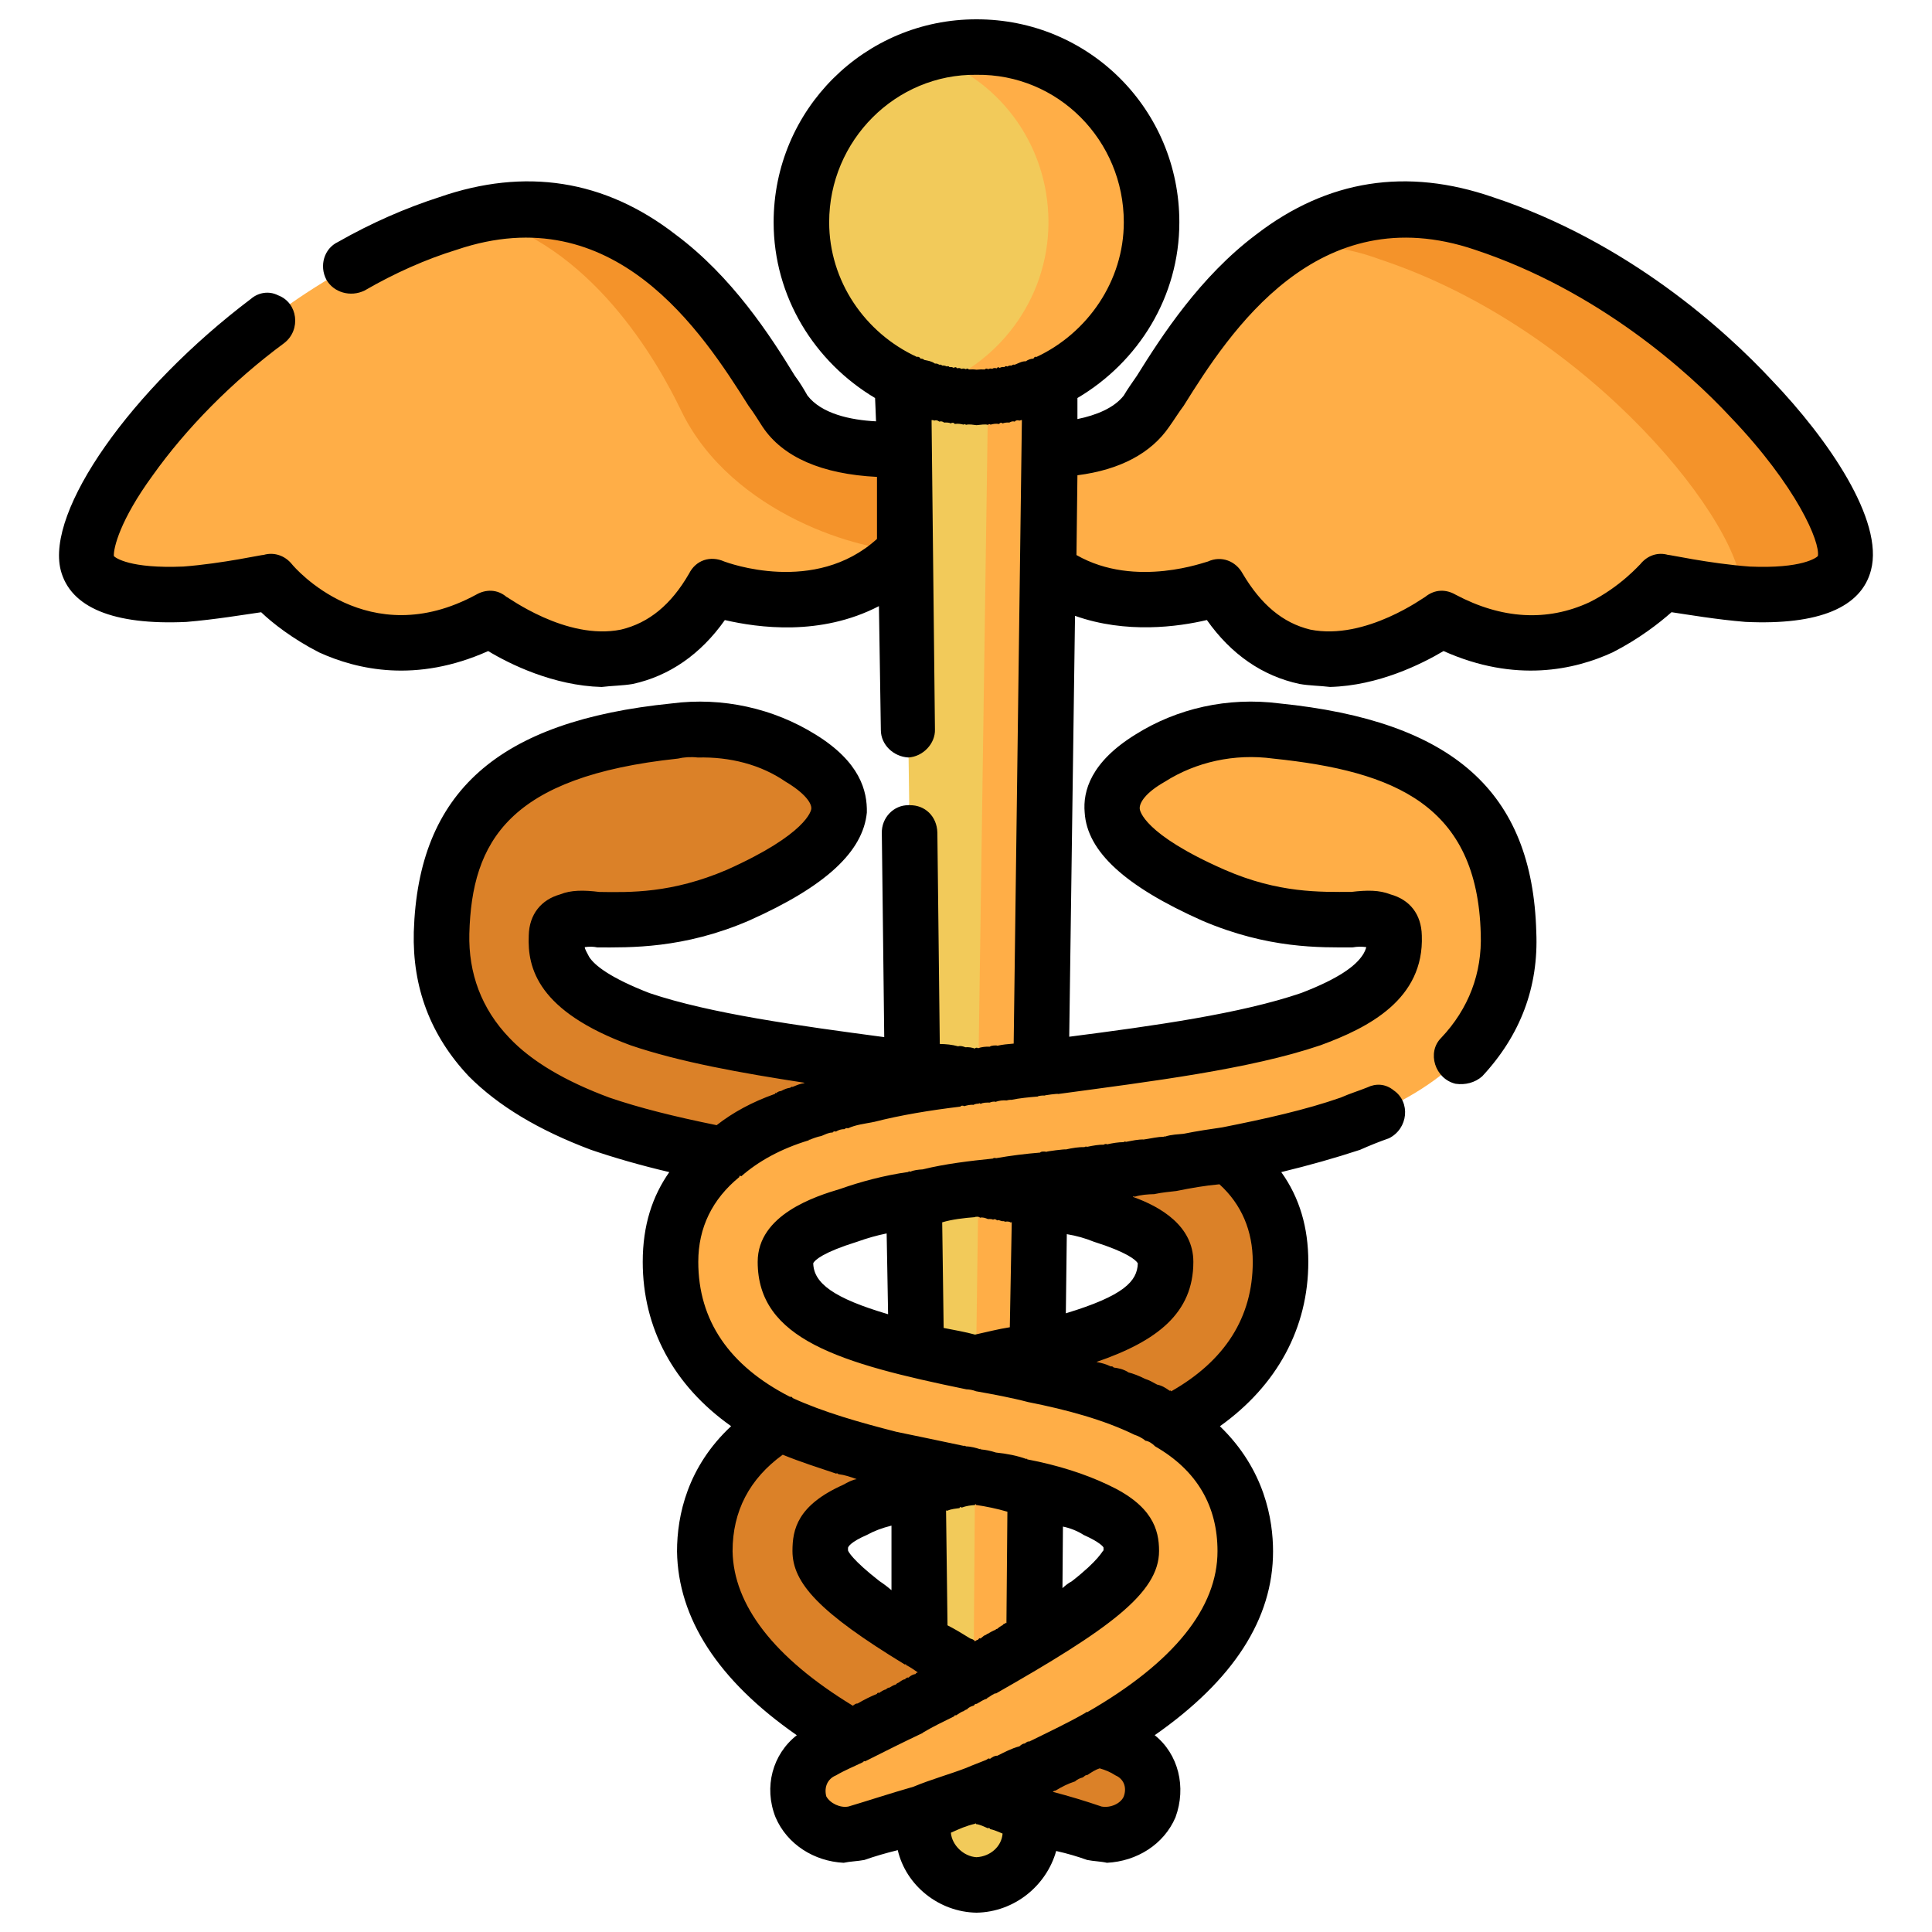
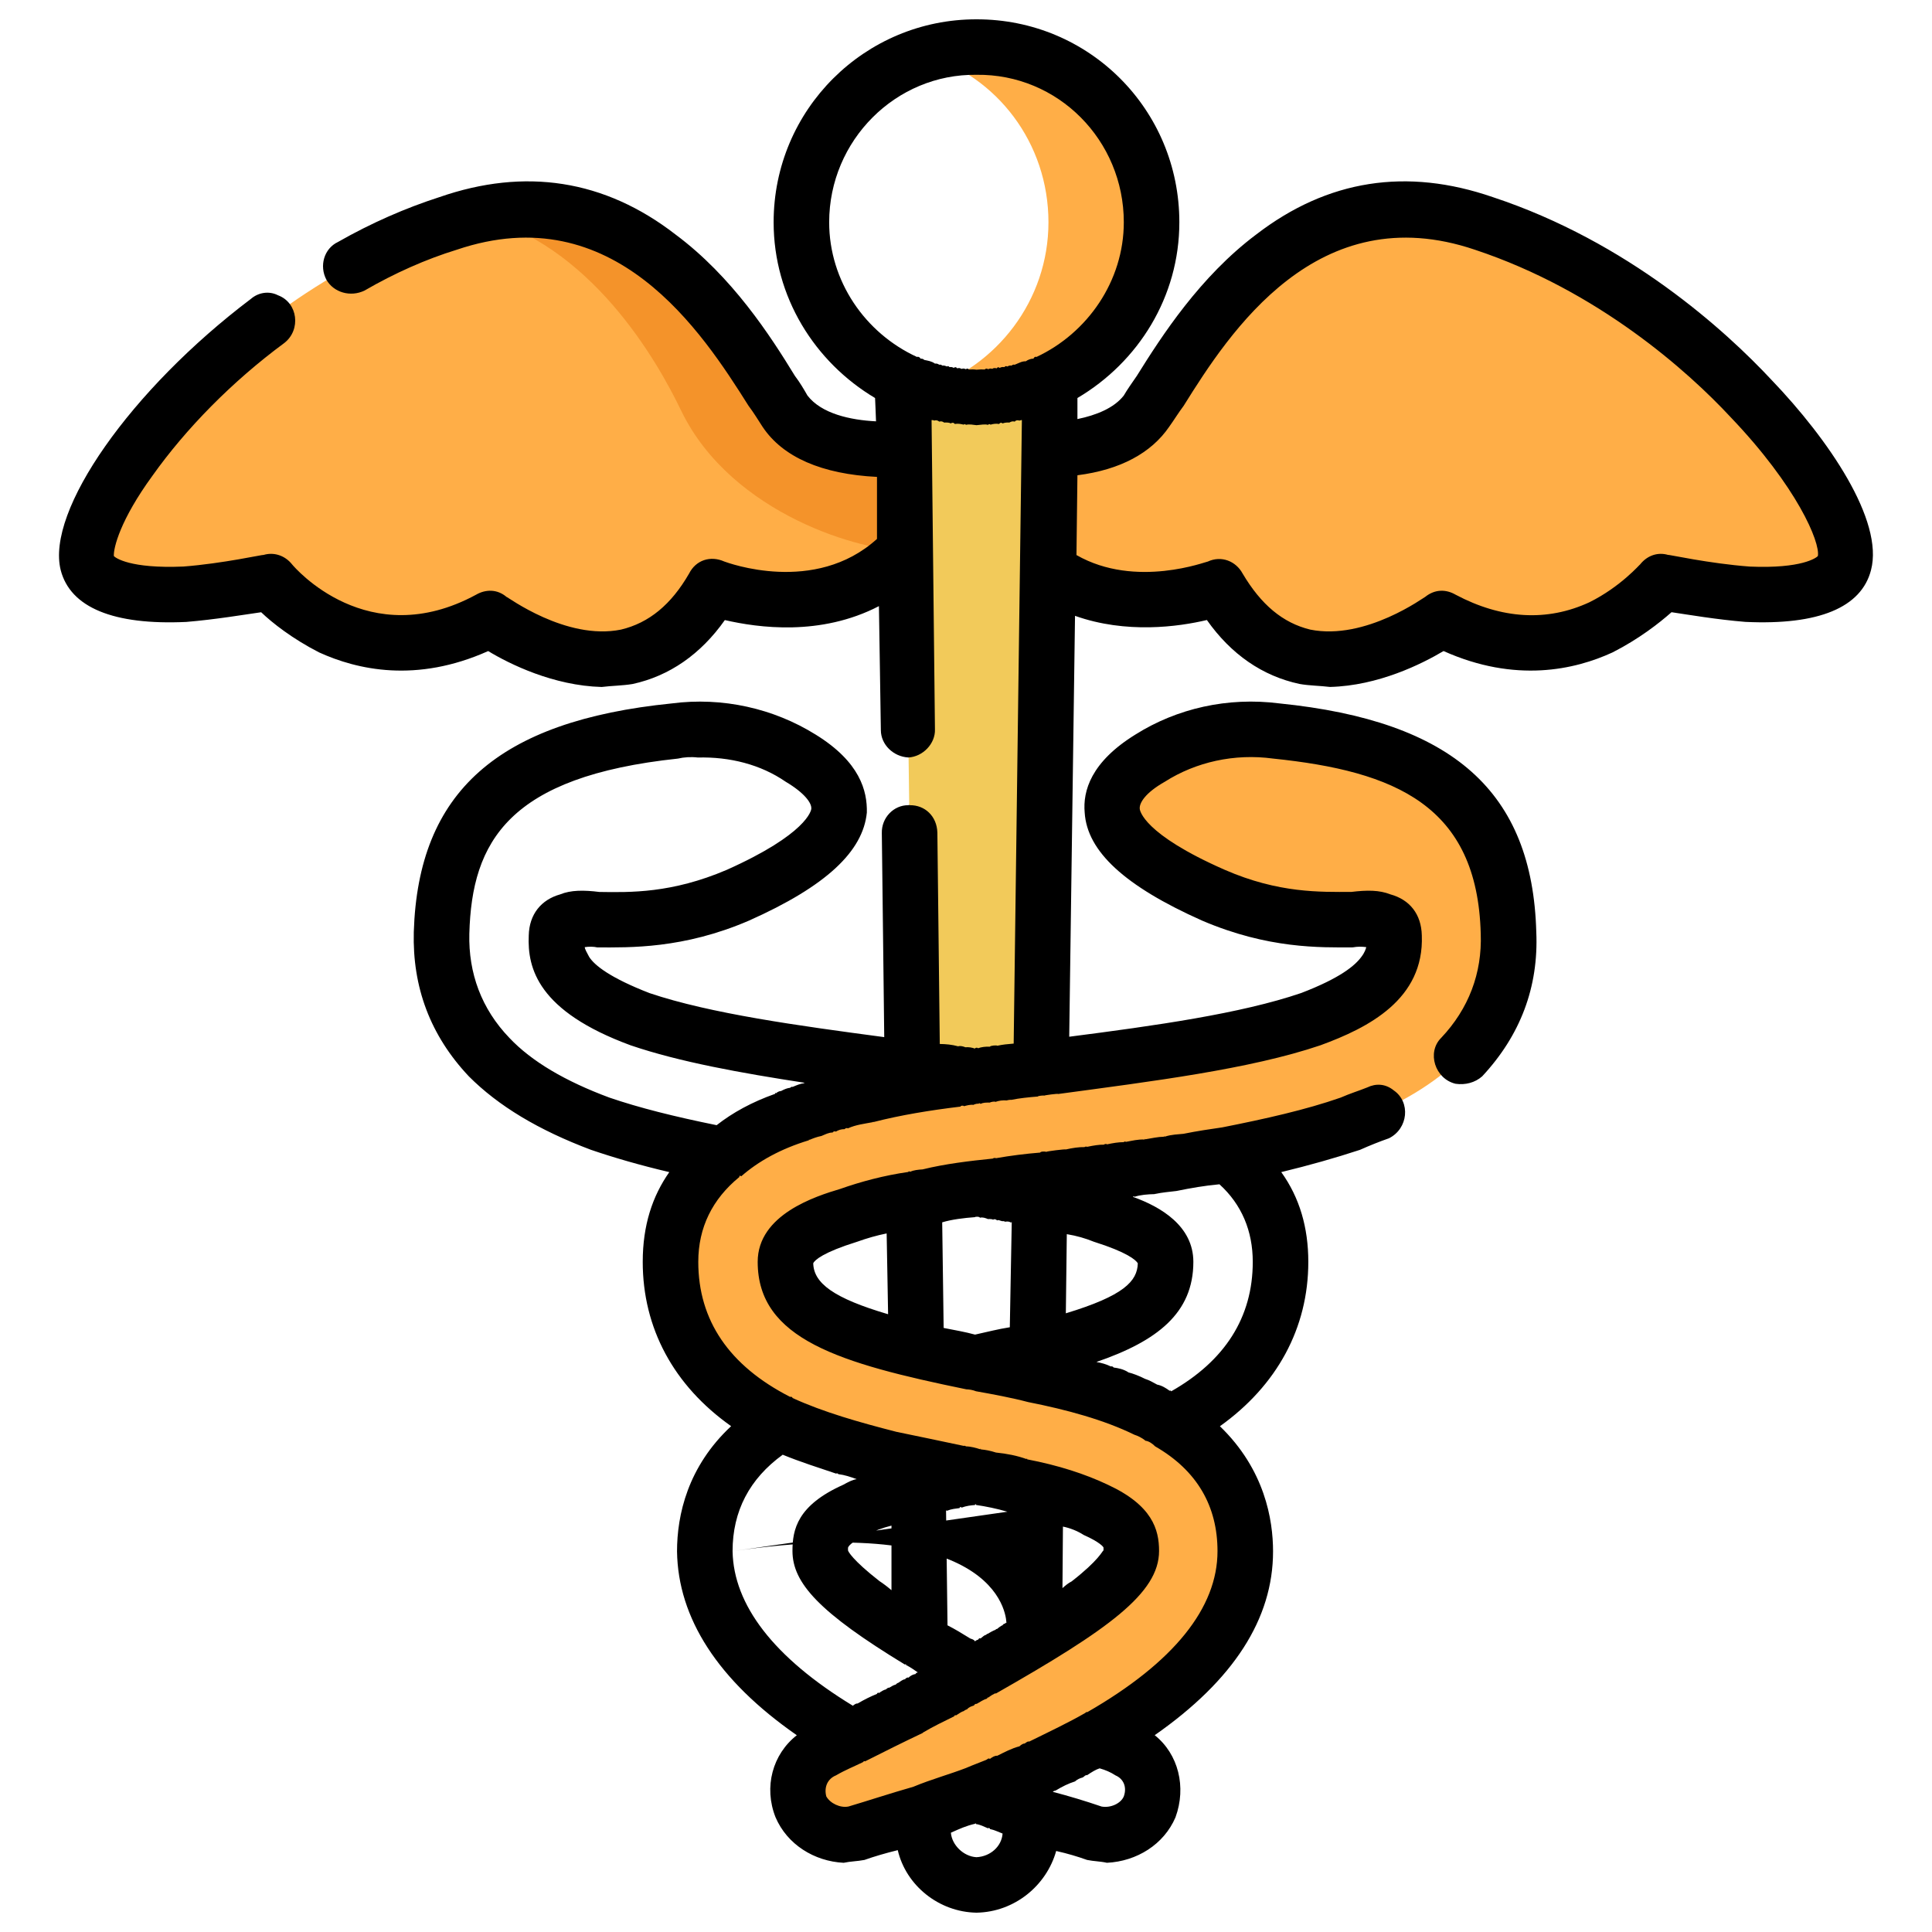
<svg xmlns="http://www.w3.org/2000/svg" version="1.1" width="100%" height="100%" id="svgWorkerArea" viewBox="0 0 400 400" style="background: white;">
  <defs id="defsdoc">
    <pattern id="patternBool" x="0" y="0" width="10" height="10" patternUnits="userSpaceOnUse" patternTransform="rotate(35)">
      <circle cx="5" cy="5" r="4" style="stroke: none;fill: #ff000070;" />
    </pattern>
  </defs>
  <g id="fileImp-947159283" class="cosito">
-     <path id="pathImp-756123057" class="grouped" style="fill:#f2ca5a" d="M201.871 305.719C197.871 306.367 193.671 307.267 190.071 308.302 190.071 308.167 190.571 339.667 190.571 339.799 193.971 341.767 197.671 343.867 201.871 346.43 201.871 346.267 201.571 346.467 201.571 346.668 206.171 343.867 210.371 341.367 214.071 339.424 214.071 339.367 214.471 308.267 214.471 308.453 210.571 307.367 206.371 306.367 201.871 305.719 201.871 305.667 201.871 305.667 201.871 305.719M214.871 279.392C214.871 279.267 215.171 248.267 215.171 248.402 211.071 247.367 206.571 246.767 201.871 246.194 197.571 246.767 193.171 247.367 189.371 248.281 189.371 248.167 189.671 279.367 189.671 279.54 193.571 280.267 198.071 281.367 203.071 282.415 202.571 282.267 202.171 282.167 201.871 282.177 206.671 280.967 211.071 280.167 214.871 279.392 214.871 279.267 214.871 279.267 214.871 279.392M201.871 371.46C202.071 371.367 202.071 371.267 202.071 371.394 198.571 372.667 194.671 373.867 191.071 375.357 191.071 375.267 191.071 378.967 191.071 379.199 191.071 385.267 196.071 390.167 202.171 390.257 208.471 390.167 213.371 385.267 213.571 379.199 213.571 378.967 213.571 375.367 213.571 375.559 209.571 374.167 205.871 372.867 201.871 371.46 201.871 371.367 201.871 371.367 201.871 371.46" />
-     <path id="pathImp-974844458" class="grouped" style="fill:#db8128" d="M168.071 229.73C177.971 226.367 189.471 224.367 201.871 222.896 196.571 221.967 191.071 221.367 185.571 220.806 166.371 218.367 146.571 215.867 132.571 211.016 114.871 204.467 115.071 197.167 115.071 193.877 115.471 185.667 129.571 195.367 152.671 185.346 181.171 172.667 175.371 162.767 165.671 156.971 158.071 152.167 148.671 150.267 139.671 151.348 105.371 154.967 92.171 168.167 91.571 193.14 91.071 202.867 94.571 211.467 101.371 218.871 106.671 224.367 114.171 228.867 124.171 232.655 132.071 235.267 140.571 237.367 149.671 239.063 154.471 235.267 160.571 231.967 168.071 229.73 168.071 229.467 168.071 229.467 168.071 229.73M201.571 346.668C201.571 346.467 201.871 346.267 201.871 346.43 179.571 333.767 169.671 326.467 169.671 321.093 169.671 318.867 169.671 315.867 177.071 312.604 183.371 309.367 192.371 307.367 201.871 305.719 200.671 305.367 199.571 305.167 198.371 305.006 185.571 302.367 172.371 299.767 161.571 294.608 148.871 302.367 145.971 312.967 145.971 321.18 146.071 335.167 156.371 348.167 176.171 359.658 183.671 355.867 193.071 351.367 201.571 346.668 201.571 346.467 201.571 346.467 201.571 346.668M254.071 239.062C243.571 240.867 232.371 242.267 221.371 243.685 214.671 244.367 208.071 245.167 201.871 246.194 211.971 247.367 220.971 249.167 228.071 251.62 231.871 252.467 241.371 255.767 241.371 261.256 241.371 272.167 229.671 276.467 201.871 282.177 201.871 281.867 203.171 282.267 203.171 282.415 215.071 284.667 227.571 286.967 237.071 291.861 239.071 292.467 240.671 293.367 242.171 294.609 242.571 294.367 242.571 294.267 242.671 294.353 261.271 285.167 265.071 271.167 265.071 261.258 265.071 252.167 261.371 244.767 254.071 239.062 254.071 238.867 254.071 238.867 254.071 239.062M233.371 362.382C231.471 361.367 229.471 360.367 227.571 359.66 222.571 362.367 217.071 364.967 210.671 367.885 207.971 368.967 204.971 370.167 201.871 371.461 211.571 374.967 220.471 377.667 226.571 379.554 231.171 380.767 236.171 378.367 238.071 374.091 239.971 369.367 237.871 364.367 233.371 362.382 233.371 362.267 233.371 362.267 233.371 362.382" />
    <path id="pathImp-327690890" class="grouped" style="fill:#ffae47" d="M251.071 185.346C274.371 195.367 288.371 185.667 288.771 193.877 288.771 197.167 289.071 204.467 271.371 211.016 257.271 215.867 237.571 218.367 218.371 220.806 199.871 222.867 182.071 225.167 168.071 229.731 148.671 235.867 138.671 246.367 138.671 261.257 138.671 271.167 142.671 285.167 161.071 294.353 171.971 299.667 185.471 302.267 198.371 305.006 209.371 306.967 219.671 309.167 226.871 312.605 234.071 315.867 234.071 318.867 234.071 321.094 234.071 326.467 224.171 333.767 201.571 346.668 190.571 352.667 178.371 358.467 170.571 362.382 166.071 364.367 164.071 369.367 165.871 374.09 167.571 378.367 172.571 380.767 177.371 379.554 185.371 377.167 197.971 373.167 210.671 367.884 242.071 354.367 257.871 338.767 257.871 321.181 257.871 312.167 254.471 299.767 237.071 291.862 227.571 286.967 215.071 284.667 203.071 282.416 174.471 276.667 162.571 272.367 162.571 261.258 162.571 255.767 172.071 252.467 175.571 251.622 187.571 247.767 203.971 245.667 221.371 243.685 241.871 240.967 263.071 238.367 279.571 232.655 289.571 228.867 297.071 224.367 302.571 218.871 309.371 211.467 312.871 202.867 312.371 193.14 311.571 168.267 298.571 154.967 264.271 151.349 255.071 150.267 245.971 152.167 238.171 156.972 228.571 162.767 222.571 172.667 251.071 185.346 251.071 185.167 251.071 185.167 251.071 185.346M187.071 92.934C178.571 93.267 167.571 92.267 162.571 85.117 153.871 72.267 133.571 32.467 92.871 46.259 47.571 61.167 15.071 104.467 18.171 116.584 21.371 128.467 55.971 120.267 55.971 120.486 55.971 120.267 74.171 142.767 101.471 128.164 101.471 127.967 131.071 150.467 147.571 121.588 147.571 121.467 171.471 130.967 187.571 113.916 187.571 113.767 187.071 92.767 187.071 92.934 187.071 92.767 187.071 92.767 187.071 92.934" />
    <path id="pathImp-809769558" class="grouped" style="fill:#f4932a" d="M162.571 85.117C154.371 72.967 135.371 36.167 98.571 44.647 122.171 50.267 136.071 74.667 141.071 85.117 151.571 106.667 178.971 114.267 187.571 113.916 187.571 113.767 187.071 92.767 187.071 92.933 178.571 93.267 167.571 92.267 162.571 85.117 162.571 84.967 162.571 84.967 162.571 85.117" />
    <path id="pathImp-433741802" class="grouped" style="fill:#ffae47" d="M307.271 46.259C266.371 32.467 246.071 72.267 237.471 85.117 233.171 90.967 224.871 92.767 217.371 93.026 217.371 92.967 217.071 117.767 217.071 117.971 232.571 129.467 252.371 121.467 252.371 121.588 268.871 150.467 298.571 127.967 298.571 128.164 325.771 142.767 344.071 120.267 344.071 120.486 344.071 120.267 378.571 128.467 381.871 116.584 384.871 104.467 352.371 61.167 307.271 46.259 307.271 46.167 307.271 46.167 307.271 46.259" />
-     <path id="pathImp-838746960" class="grouped" style="fill:#f4932a" d="M307.271 46.259C290.371 40.567 277.071 43.967 266.571 51.012 272.371 50.467 278.871 51.167 285.771 53.727 329.571 68.267 361.571 109.467 360.571 122.949 369.871 123.467 380.071 122.767 381.871 116.584 384.871 104.467 352.371 61.167 307.271 46.259 307.271 46.167 307.271 46.167 307.271 46.259" />
-     <path id="circleImp-418495633" class="grouped" style="fill:#f2ca5a" d="M165.971 46.014C165.971 25.767 182.071 9.567 202.171 9.741 222.171 9.567 238.471 25.767 238.471 46.014 238.471 65.767 222.171 82.267 202.171 82.288 182.071 82.267 165.971 65.767 165.971 46.014 165.971 45.767 165.971 45.767 165.971 46.014" />
    <path id="pathImp-231414142" class="grouped" style="fill:#ffae47" d="M202.171 9.743C198.571 9.567 194.971 10.167 191.571 11.355 206.371 15.767 217.071 29.567 217.071 46.014 217.071 62.167 206.371 75.967 191.571 80.674 194.971 81.467 198.571 82.267 202.171 82.286 222.171 82.267 238.471 65.767 238.471 46.014 238.471 25.767 222.171 9.567 202.171 9.743 202.171 9.567 202.171 9.567 202.171 9.743" />
    <path id="pathImp-114811575" class="grouped" style="fill:#f2ca5a" d="M202.171 82.286C196.971 82.267 191.871 80.967 187.071 78.919 187.071 78.767 188.971 221.167 188.971 221.225 193.471 221.667 197.671 222.167 201.871 222.895 206.371 222.167 210.971 221.667 215.571 221.149 215.571 220.867 217.571 78.767 217.571 78.919 212.671 80.967 207.571 82.267 202.171 82.286 202.171 82.267 202.171 82.267 202.171 82.286" />
-     <path id="pathImp-30993000" class="grouped" style="fill:#ffae47" d="M201.871 305.719C201.871 305.667 201.871 305.667 201.871 305.733 201.871 305.667 201.571 345.967 201.571 346.153 201.571 346.167 201.671 346.167 201.871 346.43 201.871 346.267 201.571 346.467 201.571 346.668 206.171 343.867 210.371 341.367 214.071 339.424 214.071 339.367 214.471 308.267 214.471 308.453 210.571 307.367 206.371 306.367 201.871 305.719 201.871 305.667 201.871 305.667 201.871 305.719M202.071 282.187C202.071 281.867 203.171 282.267 203.171 282.415 203.171 282.267 202.071 281.867 202.071 282.187 202.071 281.867 202.071 281.867 202.071 282.187M202.571 246.275C202.571 246.167 202.071 281.867 202.071 282.167 206.671 280.967 211.071 280.167 214.871 279.392 214.871 279.267 215.171 248.267 215.171 248.401 211.071 247.367 206.971 246.867 202.571 246.275 202.571 246.167 202.571 246.167 202.571 246.275M204.571 82.216C204.571 81.967 202.571 220.867 202.571 221.15 202.571 220.867 202.571 222.767 202.571 222.896 206.971 222.167 210.971 221.667 215.571 221.15 215.571 220.867 217.571 78.767 217.571 78.919 213.371 80.667 208.971 81.767 204.571 82.216 204.571 81.967 204.571 81.967 204.571 82.216" />
-     <path id="pathImp-550307820" class="grouped" d="M366.771 78.654C357.271 68.467 337.071 50.067 309.071 40.814 291.271 34.667 274.871 37.167 260.071 48.56 248.471 57.267 240.571 69.467 235.371 77.813 234.371 79.267 233.371 80.667 232.671 81.883 230.671 84.467 226.971 85.967 223.071 86.764 223.071 86.667 223.071 82.267 223.071 82.405 235.671 74.967 244.171 61.467 244.171 46.014 244.171 22.667 225.471 3.967 202.171 4 179.071 3.967 160.171 22.667 160.171 46.014 160.171 61.467 168.671 74.967 181.171 82.405 181.171 82.267 181.371 86.967 181.371 87.233 176.071 86.967 170.071 85.667 167.171 81.882 166.471 80.667 165.671 79.267 164.571 77.814 159.471 69.467 151.571 57.267 139.871 48.56 125.171 37.167 108.671 34.667 90.971 40.813 83.971 43.067 76.871 46.167 69.971 50.1 67.071 51.467 66.071 55.067 67.571 57.901 69.071 60.567 72.571 61.567 75.471 60.158 81.671 56.567 88.171 53.667 94.571 51.703 127.171 40.667 145.371 68.767 154.971 84.006 156.071 85.467 156.971 86.967 157.871 88.349 162.071 94.667 170.171 98.167 181.571 98.737 181.571 98.667 181.571 111.467 181.571 111.577 168.671 123.267 150.571 116.467 149.971 116.261 147.071 114.967 144.071 115.967 142.671 118.744 138.971 125.167 134.371 128.967 128.571 130.352 117.171 132.667 104.971 123.467 104.871 123.587 102.971 121.967 100.571 121.967 98.571 123.125 76.171 135.267 60.971 117.467 60.471 116.85 58.971 114.967 56.671 114.267 54.571 114.892 54.571 114.767 46.171 116.667 37.971 117.296 26.871 117.767 23.871 115.467 23.571 115.127 23.471 113.467 24.871 107.667 31.571 98.488 38.471 88.767 48.071 78.967 58.871 71.007 62.371 68.267 61.671 62.667 57.571 61.139 55.671 60.167 53.471 60.567 51.971 61.863 27.071 80.667 9.471 105.767 12.571 118.047 14.571 125.767 23.471 129.467 38.571 128.764 44.571 128.267 50.471 127.267 54.071 126.758 56.371 128.967 60.571 132.267 66.071 135.077 73.971 138.667 86.171 141.467 101.071 134.798 105.471 137.467 114.571 141.967 124.571 142.232 126.671 141.967 128.871 141.967 130.971 141.616 138.571 139.967 145.071 135.467 150.071 128.38 156.971 129.967 169.871 131.767 181.971 125.495 181.971 125.267 182.371 150.967 182.371 151.162 182.371 154.167 184.971 156.667 188.071 156.827 191.071 156.667 193.671 153.967 193.571 151.007 193.571 150.967 192.871 86.767 192.871 86.971 193.071 86.967 193.171 86.967 193.471 87.079 193.671 86.967 194.071 86.967 194.471 87.291 194.871 87.167 195.171 87.267 195.471 87.486 196.071 87.467 196.471 87.467 196.871 87.667 197.071 87.467 197.471 87.467 197.671 87.78 198.371 87.667 198.871 87.767 199.571 87.928 199.571 87.767 199.871 87.767 199.971 87.962 200.671 87.767 201.571 87.967 202.171 88.029 203.071 87.967 203.871 87.767 204.571 87.962 204.671 87.767 204.971 87.767 205.071 87.928 205.571 87.767 206.171 87.667 206.871 87.78 207.071 87.467 207.371 87.467 207.571 87.667 208.071 87.467 208.571 87.467 208.971 87.486 209.371 87.267 209.671 87.167 210.071 87.291 210.371 86.967 210.671 86.967 211.071 87.079 211.371 86.967 211.471 86.967 211.571 86.971 211.571 86.767 209.871 215.867 209.871 216.065 208.571 216.167 207.571 216.267 206.471 216.511 206.471 216.367 204.971 216.467 204.971 216.702 204.071 216.667 203.171 216.767 202.471 217.036 202.471 216.867 201.871 216.867 201.871 217.1 201.171 216.867 200.571 216.767 199.871 216.823 199.471 216.667 198.871 216.467 198.371 216.627 197.071 216.267 195.871 216.167 194.571 216.144 194.571 215.967 194.071 172.267 194.071 172.374 193.971 168.967 191.471 166.667 188.371 166.709 188.371 166.667 188.071 166.667 188.071 166.71 185.071 166.667 182.471 169.267 182.571 172.53 182.571 172.267 183.071 214.467 183.071 214.726 165.371 212.367 147.071 209.867 134.471 205.609 126.371 202.467 123.071 199.867 121.971 198.099 121.471 197.167 121.071 196.467 121.071 196.099 121.871 195.967 122.871 195.967 123.671 196.15 130.371 196.167 141.471 196.467 155.071 190.602 171.071 183.467 178.671 176.267 179.471 168.236 179.571 163.767 178.071 157.767 168.871 152.089 160.171 146.667 149.571 144.267 139.071 145.638 103.071 149.267 86.571 163.967 85.671 192.951 85.371 204.367 89.071 214.367 97.071 222.849 103.171 228.967 111.471 233.967 122.371 238.063 127.071 239.667 132.571 241.267 138.571 242.673 135.071 247.667 133.071 253.667 133.071 261.258 133.071 274.967 139.471 286.867 151.371 295.272 142.371 303.667 140.171 313.667 140.171 321.204 140.371 334.967 148.571 347.867 164.971 359.261 159.971 363.167 158.071 369.967 160.571 376.258 162.971 381.867 168.571 385.367 174.671 385.671 176.071 385.367 177.471 385.367 178.971 385.082 180.971 384.367 183.371 383.667 185.871 383.053 187.571 390.367 194.371 395.867 202.171 396 210.071 395.867 216.671 390.367 218.671 383.226 221.071 383.767 223.071 384.367 225.071 385.081 226.471 385.367 227.871 385.367 229.171 385.67 235.371 385.367 240.971 381.867 243.371 376.258 245.671 369.967 243.971 363.167 239.071 359.252 255.371 347.867 263.571 335.167 263.571 321.203 263.571 314.667 261.871 304.267 252.571 295.288 264.371 286.867 270.871 274.967 270.871 261.257 270.871 254.167 269.071 247.967 265.271 242.671 271.071 241.267 276.371 239.767 281.571 238.062 283.571 237.167 285.571 236.367 287.571 235.668 291.571 233.667 292.071 228.167 288.571 225.762 286.871 224.367 284.871 224.267 283.071 225.143 281.271 225.867 279.571 226.367 277.571 227.246 270.371 229.767 261.871 231.667 253.071 233.408 253.071 233.267 253.071 233.267 253.071 233.408 250.571 233.767 247.871 234.167 245.071 234.733 245.071 234.467 245.071 234.467 245.071 234.737 243.871 234.867 242.571 234.867 241.171 235.327 241.171 235.267 240.971 235.267 240.971 235.347 239.671 235.367 238.471 235.667 237.071 235.886 237.071 235.767 236.971 235.767 236.971 235.923 235.571 235.867 234.471 236.167 233.071 236.418 233.071 236.267 232.671 236.367 232.671 236.469 231.571 236.467 230.371 236.667 229.171 236.931 229.171 236.767 228.571 236.867 228.571 236.992 227.571 236.967 226.371 237.167 225.071 237.44 225.071 237.367 224.571 237.367 224.571 237.494 223.371 237.467 222.071 237.667 220.671 237.981 220.671 237.867 216.571 238.367 216.571 238.494 216.571 238.367 215.371 238.367 215.371 238.629 212.371 238.867 209.171 239.267 206.171 239.799 206.171 239.667 205.571 239.767 205.571 239.869 200.671 240.367 195.671 240.967 191.071 242.096 191.071 241.967 191.071 241.967 191.071 242.105 190.071 242.167 189.171 242.267 188.371 242.614 188.371 242.467 188.071 242.467 188.071 242.637 188.071 242.467 188.071 242.467 188.071 242.64 182.971 243.367 178.171 244.667 173.971 246.15 168.871 247.667 156.871 251.467 156.871 261.252 156.871 277.267 173.871 282.267 200.071 287.645 200.671 287.667 201.371 287.767 202.071 288.044 202.071 287.867 202.071 287.867 202.071 288.045 202.071 287.867 202.071 287.867 202.071 288.045 205.571 288.667 209.371 289.367 212.871 290.286 220.871 291.867 228.571 293.967 234.871 297.051 235.571 297.267 236.371 297.667 237.071 298.202 237.071 297.967 237.071 298.167 237.071 298.27 237.871 298.367 238.571 298.867 239.171 299.461 247.871 304.467 252.071 311.867 252.071 321.153 252.071 332.867 243.071 344.167 225.071 354.508 225.071 354.367 224.871 354.467 224.671 354.662 221.171 356.667 217.371 358.467 213.071 360.582 212.871 360.467 212.571 360.667 212.171 360.969 211.871 360.967 211.471 361.167 211.071 361.554 209.471 361.967 207.971 362.767 206.471 363.512 205.971 363.467 205.471 363.767 204.971 364.146 204.571 363.967 204.571 364.167 204.171 364.37 202.971 364.867 201.571 365.367 200.071 366.014 200.071 365.867 200.071 365.867 200.071 366.018 200.071 365.867 200.071 365.867 200.071 366.019 196.571 367.367 192.871 368.367 189.171 369.9 189.171 369.767 189.171 369.767 189.171 369.909 184.071 371.367 179.571 372.867 175.671 374.018 173.971 374.367 171.871 373.367 171.071 371.916 170.571 369.967 171.371 368.267 173.071 367.579 174.971 366.467 176.971 365.667 178.671 364.833 178.671 364.767 178.671 364.767 178.671 364.829 178.671 364.767 179.071 364.467 179.071 364.701 179.071 364.467 179.071 364.467 179.071 364.686 183.071 362.667 187.071 360.667 191.071 358.776 191.071 358.667 191.071 358.467 191.071 358.723 193.171 357.467 195.471 356.367 197.571 355.335 197.571 355.167 197.871 354.967 197.871 355.195 198.571 354.767 199.071 354.367 199.571 354.248 199.571 354.167 200.171 353.867 200.171 353.934 200.671 353.367 201.171 353.267 201.671 353.101 201.671 352.867 202.171 352.667 202.171 352.791 203.071 352.267 203.671 351.867 204.371 351.667 204.371 351.467 204.371 351.467 204.371 351.666 204.371 351.467 204.671 351.367 204.671 351.459 204.671 351.367 206.171 350.367 206.171 350.635 229.471 337.367 239.971 329.867 239.971 321.11 239.971 316.667 238.571 311.667 229.371 307.403 224.671 305.167 219.071 303.367 212.671 302.142 212.671 301.867 212.571 301.867 212.571 302.099 210.571 301.367 208.471 300.967 206.171 300.728 206.171 300.467 206.171 300.467 206.171 300.724 205.071 300.367 204.071 300.167 203.071 300.082 203.071 299.867 203.071 299.867 203.071 300.082 203.071 299.867 202.971 299.867 202.971 300.063 202.071 299.767 200.971 299.467 199.971 299.456 199.971 299.367 199.571 299.267 199.571 299.367 194.871 298.367 190.071 297.367 185.571 296.439 185.571 296.367 185.571 296.367 185.571 296.438 177.871 294.467 170.471 292.367 164.071 289.434 164.071 289.367 164.071 289.367 164.071 289.431 164.071 289.167 163.671 289.167 163.571 289.202 150.971 282.767 144.571 273.367 144.571 261.25 144.571 254.167 147.471 248.267 153.071 243.692 153.071 243.367 153.171 243.367 153.471 243.534 156.971 240.467 161.571 237.867 167.471 236.082 167.471 235.867 167.571 235.867 167.571 236.009 168.371 235.667 169.171 235.367 170.071 235.192 170.871 234.867 171.571 234.467 172.371 234.481 172.571 234.267 172.671 234.167 173.071 234.281 173.571 233.967 174.171 233.767 174.871 233.776 174.971 233.667 175.171 233.467 175.571 233.605 177.171 232.867 178.971 232.667 180.671 232.339 180.671 232.267 180.871 232.267 180.871 232.303 186.471 230.867 192.571 229.867 198.871 229.11 198.871 228.867 199.571 228.867 199.571 229.033 200.171 228.867 200.871 228.667 201.571 228.754 201.571 228.667 202.571 228.367 202.571 228.58 202.571 228.367 202.571 228.367 202.571 228.58 202.571 228.367 202.971 228.367 202.971 228.556 203.571 228.267 204.171 228.267 204.971 228.281 204.971 228.167 206.071 227.967 206.071 228.14 206.871 227.867 207.571 227.767 208.471 227.833 208.471 227.767 209.371 227.667 209.371 227.714 211.071 227.367 213.071 227.167 214.871 227.025 214.871 226.867 216.171 226.767 216.171 226.845 216.171 226.767 216.171 226.767 216.171 226.845 216.171 226.767 219.071 226.367 219.071 226.502 238.571 223.867 258.771 221.367 273.371 216.418 283.371 212.767 294.871 206.867 294.371 193.684 294.271 189.267 291.871 186.267 287.871 185.169 285.571 184.267 283.071 184.267 279.771 184.663 273.371 184.667 264.771 184.967 253.571 180.086 236.671 172.667 235.971 167.767 235.971 167.428 235.871 166.267 237.071 164.167 241.171 161.847 247.571 157.767 255.571 155.967 263.571 157.053 288.871 159.667 305.871 166.767 306.571 193.323 306.871 201.467 304.071 208.867 298.371 214.887 295.371 217.867 297.071 223.367 301.371 224.386 303.371 224.667 305.371 224.167 306.871 222.843 314.771 214.367 318.571 204.367 318.071 192.944 317.271 163.967 300.871 149.267 264.871 145.632 254.171 144.267 243.671 146.667 235.071 152.083 225.871 157.767 224.171 163.767 224.571 168.229 225.071 176.267 232.871 183.467 248.871 190.596 262.571 196.467 273.371 196.167 280.071 196.144 281.071 195.967 281.871 195.967 282.871 196.093 282.771 196.467 282.571 197.167 281.871 198.092 280.571 199.867 277.571 202.467 269.371 205.602 256.871 209.867 239.071 212.367 221.371 214.644 221.371 214.467 222.571 127.467 222.571 127.502 233.171 131.267 243.971 129.767 249.871 128.369 254.871 135.467 261.371 139.967 269.071 141.609 271.071 141.967 273.271 141.967 275.371 142.225 285.371 141.967 294.371 137.467 298.871 134.792 313.771 141.467 326.071 138.667 333.871 135.07 339.371 132.267 343.571 128.967 346.071 126.751 349.571 127.267 355.371 128.267 361.371 128.757 376.571 129.467 385.371 125.767 387.371 118.039 390.071 107.767 378.571 90.967 366.771 78.654 366.771 78.467 366.771 78.467 366.771 78.654M171.671 46.014C171.671 29.067 185.471 15.267 202.171 15.486 219.071 15.267 232.671 29.067 232.671 46.014 232.671 58.167 225.171 68.967 214.571 73.914 214.371 73.767 214.071 73.967 213.971 74.248 213.371 74.267 212.871 74.467 212.371 74.803 211.571 74.767 210.971 75.167 210.071 75.517 209.871 75.467 209.671 75.467 209.471 75.678 209.171 75.667 208.871 75.667 208.571 75.885 208.371 75.767 208.071 75.767 207.971 76.006 207.571 75.967 207.371 75.967 206.971 76.17 206.671 75.967 206.571 75.967 206.371 76.262 206.071 76.167 205.571 76.167 205.471 76.374 205.071 76.267 204.971 76.267 204.571 76.443 204.371 76.267 204.071 76.267 203.871 76.499 203.371 76.467 202.871 76.467 202.171 76.541 201.671 76.467 201.171 76.467 200.571 76.499 200.471 76.267 200.171 76.267 199.971 76.443 199.571 76.267 199.471 76.267 199.071 76.374 198.671 76.167 198.571 76.167 198.171 76.262 197.971 75.967 197.671 75.967 197.471 76.17 197.071 75.967 196.971 75.967 196.571 76.006 196.471 75.767 196.071 75.767 196.071 75.885 195.571 75.667 195.371 75.667 195.071 75.678 194.871 75.467 194.571 75.467 194.471 75.517 194.071 75.267 193.971 75.267 193.571 75.278 192.871 74.767 192.071 74.667 191.371 74.525 191.071 74.267 190.971 74.267 190.571 74.248 190.471 73.967 190.071 73.767 189.871 73.914 179.071 68.967 171.671 58.167 171.671 46.014 171.671 45.767 171.671 45.767 171.671 46.014M259.371 261.256C259.371 272.767 253.571 281.767 242.471 288.065 242.471 287.867 242.171 287.867 242.171 287.951 241.371 287.367 240.571 286.867 239.571 286.667 238.671 286.167 237.971 285.767 237.071 285.478 235.871 284.867 234.571 284.367 233.571 284.126 233.571 283.867 233.571 283.867 233.571 284.089 232.571 283.467 231.571 283.267 230.571 283.13 230.371 282.867 230.171 282.867 229.971 282.901 229.071 282.467 228.071 282.167 227.071 282.004 227.071 281.867 226.971 281.867 226.971 281.991 239.571 277.667 247.071 271.867 247.071 261.258 247.071 253.867 240.371 249.867 234.571 247.808 234.571 247.667 234.871 247.667 234.871 247.784 236.171 247.367 237.571 247.267 239.071 247.229 239.071 247.167 239.171 247.167 239.171 247.192 240.671 246.867 242.071 246.767 243.571 246.582 243.571 246.367 243.571 246.367 243.571 246.582 246.571 245.967 249.471 245.467 252.471 245.194 257.071 249.367 259.371 254.867 259.371 261.256 259.371 260.967 259.371 260.967 259.371 261.256M195.071 253.072C197.071 252.467 199.571 252.167 201.871 251.998 201.871 251.867 202.871 251.867 202.871 252.118 203.471 251.967 203.971 252.167 204.571 252.403 204.571 252.367 205.571 252.367 205.571 252.534 205.871 252.367 206.071 252.367 206.471 252.681 206.671 252.467 207.071 252.767 207.571 252.848 207.571 252.767 208.071 252.867 208.071 252.946 208.571 252.867 208.971 252.867 209.371 253.171 209.371 252.867 209.471 252.867 209.471 253.175 209.471 252.867 209.071 274.667 209.071 274.794 206.671 275.167 204.371 275.767 201.871 276.316 199.871 275.767 197.571 275.367 195.371 274.935 195.371 274.867 195.071 252.867 195.071 253.072 195.071 252.867 195.071 252.867 195.071 253.072M226.471 257.088C233.371 259.267 235.171 260.867 235.571 261.551 235.471 265.267 232.671 268.267 220.671 271.907 220.671 271.767 220.871 255.367 220.871 255.519 222.971 255.867 224.671 256.367 226.471 257.088 226.471 256.867 226.471 256.867 226.471 257.088M168.371 261.549C168.671 260.867 170.471 259.267 177.471 257.088 179.471 256.367 181.571 255.767 183.571 255.369 183.571 255.267 183.871 271.867 183.871 272.098 172.571 268.767 168.471 265.667 168.371 261.549 168.371 261.367 168.371 261.367 168.371 261.549M207.571 379.65C207.371 382.267 205.071 384.367 202.171 384.513 199.471 384.367 197.071 381.967 196.871 379.447 198.571 378.667 200.171 377.967 201.871 377.595 201.871 377.467 202.071 377.467 202.071 377.656 202.971 377.767 203.671 378.167 204.571 378.543 204.571 378.367 204.971 378.467 204.971 378.685 205.871 378.867 206.671 379.267 207.571 379.616 207.571 379.367 207.571 379.367 207.571 379.65 207.571 379.367 207.571 379.367 207.571 379.65M227.671 366.116C228.871 366.467 229.871 366.867 230.971 367.585 230.971 367.367 230.971 367.367 230.971 367.585 232.571 368.267 233.371 369.967 232.671 371.923 232.071 373.367 229.971 374.367 228.071 374.025 224.671 372.867 221.371 371.867 217.971 370.983 218.171 370.767 218.371 370.767 218.571 370.704 219.971 369.867 221.171 369.267 222.571 368.822 223.071 368.367 223.571 368.167 224.171 368.001 224.571 367.767 224.671 367.467 225.071 367.534 226.071 366.867 226.871 366.367 227.671 366.116 227.671 365.967 227.671 365.967 227.671 366.116M151.671 321.159C151.671 312.867 155.171 306.167 162.071 301.171 162.071 300.967 162.071 300.967 162.071 301.191 165.671 302.667 169.471 303.867 173.171 305.116 173.171 304.867 173.571 305.167 173.571 305.206 174.871 305.367 176.071 305.767 177.371 306.243 176.471 306.367 175.571 306.867 174.571 307.41 165.071 311.667 164.071 316.667 164.071 321.115 164.071 327.767 169.671 333.867 187.371 344.644 187.571 344.467 187.571 344.467 187.571 344.716 188.471 345.167 189.171 345.667 190.071 346.285 190.071 346.167 190.071 346.167 190.071 346.31 190.071 346.167 189.571 346.367 189.571 346.583 189.071 346.667 188.571 346.867 188.071 347.362 188.071 347.167 187.371 347.467 187.371 347.737 187.371 347.467 186.071 348.267 186.071 348.404 186.071 348.267 185.471 348.667 185.471 348.769 184.971 348.867 184.571 349.167 184.071 349.446 184.071 349.267 183.471 349.667 183.471 349.752 182.971 349.867 182.471 350.167 181.971 350.54 181.971 350.367 181.571 350.467 181.571 350.699 180.171 351.267 178.971 351.867 177.571 352.687 177.171 352.667 176.971 352.867 176.571 353.153 160.171 343.167 151.871 332.267 151.671 321.159 151.671 320.967 151.671 320.967 151.671 321.159M208.571 312.985C208.571 312.867 208.371 335.867 208.371 336.144 208.371 335.867 208.071 335.967 208.071 336.268 208.071 335.967 207.571 336.367 207.571 336.525 207.571 336.367 206.471 337.167 206.471 337.251 206.471 337.167 206.071 337.367 206.071 337.474 206.071 337.367 204.571 338.167 204.571 338.251 204.571 338.167 204.171 338.367 204.171 338.489 203.871 338.467 203.471 338.867 202.971 339.262 202.971 338.967 202.471 339.367 202.471 339.561 202.471 339.367 201.871 339.767 201.871 339.828 201.571 339.367 201.171 339.367 200.871 339.228 199.171 338.167 197.671 337.267 196.171 336.507 196.171 336.367 195.871 312.667 195.871 312.849 195.871 312.667 196.071 312.667 196.071 312.8 197.071 312.367 197.871 312.367 198.671 312.234 198.671 311.967 199.071 311.967 199.071 312.144 200.071 311.767 200.971 311.667 201.871 311.598 201.871 311.467 201.871 311.367 201.871 311.577 201.871 311.367 202.071 311.367 202.071 311.586 204.071 311.867 206.471 312.367 208.571 312.985 208.571 312.867 208.571 312.867 208.571 312.985M184.571 315.861C184.571 315.767 184.571 329.167 184.571 329.233 183.671 328.467 182.871 327.867 182.071 327.341 176.471 322.967 175.571 321.167 175.571 320.981 175.571 320.667 175.571 320.367 175.571 320.477 175.571 320.267 176.071 319.267 179.471 317.799 180.971 316.967 182.571 316.367 184.571 315.861 184.571 315.767 184.571 315.767 184.571 315.861M228.471 320.421C228.471 320.367 228.471 320.667 228.471 320.981 228.171 321.167 227.571 322.967 221.871 327.412 221.171 327.767 220.571 328.267 219.971 328.806 219.971 328.667 220.071 315.867 220.071 316.064 221.571 316.367 223.071 316.967 224.371 317.798 227.671 319.267 228.471 320.267 228.471 320.421 228.471 320.267 228.471 320.267 228.471 320.421M105.471 214.892C99.671 208.867 96.971 201.467 97.171 193.328 97.671 174.167 105.371 160.767 140.371 157.057 141.571 156.767 143.071 156.667 144.471 156.835 151.071 156.667 157.471 158.267 162.671 161.852 166.571 164.167 168.071 166.267 167.971 167.432 167.971 167.767 167.071 172.667 150.471 180.09 139.071 184.967 130.471 184.767 124.071 184.668 120.871 184.267 118.171 184.267 115.971 185.174 112.071 186.267 109.571 189.267 109.471 193.688 109.171 200.467 111.371 209.367 130.571 216.423 140.671 219.867 153.471 222.167 166.671 224.19 166.671 224.167 166.471 224.167 166.471 224.264 165.671 224.367 164.971 224.667 164.071 225.047 164.071 224.967 163.871 224.967 163.571 225.219 163.071 225.267 162.471 225.467 161.671 225.904 161.571 225.867 161.071 225.967 160.671 226.346 160.571 226.167 160.471 226.367 160.471 226.469 155.671 228.167 151.671 230.367 148.371 232.957 139.571 231.167 132.371 229.367 126.171 227.247 117.071 223.867 110.071 219.767 105.471 214.892 105.471 214.667 105.471 214.667 105.471 214.892M376.371 115.122C376.071 115.467 373.071 117.767 362.271 117.303 353.771 116.667 345.371 114.767 345.371 114.893 343.271 114.267 341.071 114.967 339.571 116.851 339.571 116.767 335.571 121.467 329.071 124.691 320.271 128.767 310.871 128.167 301.371 123.126 299.371 121.967 297.071 121.967 295.071 123.579 295.071 123.467 282.771 132.667 271.271 130.352 265.571 128.967 261.071 125.167 257.271 118.746 255.871 116.167 252.871 114.967 250.071 116.263 249.971 116.167 235.171 121.967 222.871 114.919 222.871 114.767 223.071 98.267 223.071 98.397 231.971 97.267 238.371 93.767 242.071 88.35 243.071 86.967 243.971 85.467 245.071 84.007 254.571 68.767 272.771 40.667 305.371 51.706 330.871 60.167 349.571 76.967 358.271 86.331 372.071 100.767 376.871 112.267 376.371 115.122 376.371 114.967 376.371 114.967 376.371 115.122" />
+     <path id="pathImp-550307820" class="grouped" d="M366.771 78.654C357.271 68.467 337.071 50.067 309.071 40.814 291.271 34.667 274.871 37.167 260.071 48.56 248.471 57.267 240.571 69.467 235.371 77.813 234.371 79.267 233.371 80.667 232.671 81.883 230.671 84.467 226.971 85.967 223.071 86.764 223.071 86.667 223.071 82.267 223.071 82.405 235.671 74.967 244.171 61.467 244.171 46.014 244.171 22.667 225.471 3.967 202.171 4 179.071 3.967 160.171 22.667 160.171 46.014 160.171 61.467 168.671 74.967 181.171 82.405 181.171 82.267 181.371 86.967 181.371 87.233 176.071 86.967 170.071 85.667 167.171 81.882 166.471 80.667 165.671 79.267 164.571 77.814 159.471 69.467 151.571 57.267 139.871 48.56 125.171 37.167 108.671 34.667 90.971 40.813 83.971 43.067 76.871 46.167 69.971 50.1 67.071 51.467 66.071 55.067 67.571 57.901 69.071 60.567 72.571 61.567 75.471 60.158 81.671 56.567 88.171 53.667 94.571 51.703 127.171 40.667 145.371 68.767 154.971 84.006 156.071 85.467 156.971 86.967 157.871 88.349 162.071 94.667 170.171 98.167 181.571 98.737 181.571 98.667 181.571 111.467 181.571 111.577 168.671 123.267 150.571 116.467 149.971 116.261 147.071 114.967 144.071 115.967 142.671 118.744 138.971 125.167 134.371 128.967 128.571 130.352 117.171 132.667 104.971 123.467 104.871 123.587 102.971 121.967 100.571 121.967 98.571 123.125 76.171 135.267 60.971 117.467 60.471 116.85 58.971 114.967 56.671 114.267 54.571 114.892 54.571 114.767 46.171 116.667 37.971 117.296 26.871 117.767 23.871 115.467 23.571 115.127 23.471 113.467 24.871 107.667 31.571 98.488 38.471 88.767 48.071 78.967 58.871 71.007 62.371 68.267 61.671 62.667 57.571 61.139 55.671 60.167 53.471 60.567 51.971 61.863 27.071 80.667 9.471 105.767 12.571 118.047 14.571 125.767 23.471 129.467 38.571 128.764 44.571 128.267 50.471 127.267 54.071 126.758 56.371 128.967 60.571 132.267 66.071 135.077 73.971 138.667 86.171 141.467 101.071 134.798 105.471 137.467 114.571 141.967 124.571 142.232 126.671 141.967 128.871 141.967 130.971 141.616 138.571 139.967 145.071 135.467 150.071 128.38 156.971 129.967 169.871 131.767 181.971 125.495 181.971 125.267 182.371 150.967 182.371 151.162 182.371 154.167 184.971 156.667 188.071 156.827 191.071 156.667 193.671 153.967 193.571 151.007 193.571 150.967 192.871 86.767 192.871 86.971 193.071 86.967 193.171 86.967 193.471 87.079 193.671 86.967 194.071 86.967 194.471 87.291 194.871 87.167 195.171 87.267 195.471 87.486 196.071 87.467 196.471 87.467 196.871 87.667 197.071 87.467 197.471 87.467 197.671 87.78 198.371 87.667 198.871 87.767 199.571 87.928 199.571 87.767 199.871 87.767 199.971 87.962 200.671 87.767 201.571 87.967 202.171 88.029 203.071 87.967 203.871 87.767 204.571 87.962 204.671 87.767 204.971 87.767 205.071 87.928 205.571 87.767 206.171 87.667 206.871 87.78 207.071 87.467 207.371 87.467 207.571 87.667 208.071 87.467 208.571 87.467 208.971 87.486 209.371 87.267 209.671 87.167 210.071 87.291 210.371 86.967 210.671 86.967 211.071 87.079 211.371 86.967 211.471 86.967 211.571 86.971 211.571 86.767 209.871 215.867 209.871 216.065 208.571 216.167 207.571 216.267 206.471 216.511 206.471 216.367 204.971 216.467 204.971 216.702 204.071 216.667 203.171 216.767 202.471 217.036 202.471 216.867 201.871 216.867 201.871 217.1 201.171 216.867 200.571 216.767 199.871 216.823 199.471 216.667 198.871 216.467 198.371 216.627 197.071 216.267 195.871 216.167 194.571 216.144 194.571 215.967 194.071 172.267 194.071 172.374 193.971 168.967 191.471 166.667 188.371 166.709 188.371 166.667 188.071 166.667 188.071 166.71 185.071 166.667 182.471 169.267 182.571 172.53 182.571 172.267 183.071 214.467 183.071 214.726 165.371 212.367 147.071 209.867 134.471 205.609 126.371 202.467 123.071 199.867 121.971 198.099 121.471 197.167 121.071 196.467 121.071 196.099 121.871 195.967 122.871 195.967 123.671 196.15 130.371 196.167 141.471 196.467 155.071 190.602 171.071 183.467 178.671 176.267 179.471 168.236 179.571 163.767 178.071 157.767 168.871 152.089 160.171 146.667 149.571 144.267 139.071 145.638 103.071 149.267 86.571 163.967 85.671 192.951 85.371 204.367 89.071 214.367 97.071 222.849 103.171 228.967 111.471 233.967 122.371 238.063 127.071 239.667 132.571 241.267 138.571 242.673 135.071 247.667 133.071 253.667 133.071 261.258 133.071 274.967 139.471 286.867 151.371 295.272 142.371 303.667 140.171 313.667 140.171 321.204 140.371 334.967 148.571 347.867 164.971 359.261 159.971 363.167 158.071 369.967 160.571 376.258 162.971 381.867 168.571 385.367 174.671 385.671 176.071 385.367 177.471 385.367 178.971 385.082 180.971 384.367 183.371 383.667 185.871 383.053 187.571 390.367 194.371 395.867 202.171 396 210.071 395.867 216.671 390.367 218.671 383.226 221.071 383.767 223.071 384.367 225.071 385.081 226.471 385.367 227.871 385.367 229.171 385.67 235.371 385.367 240.971 381.867 243.371 376.258 245.671 369.967 243.971 363.167 239.071 359.252 255.371 347.867 263.571 335.167 263.571 321.203 263.571 314.667 261.871 304.267 252.571 295.288 264.371 286.867 270.871 274.967 270.871 261.257 270.871 254.167 269.071 247.967 265.271 242.671 271.071 241.267 276.371 239.767 281.571 238.062 283.571 237.167 285.571 236.367 287.571 235.668 291.571 233.667 292.071 228.167 288.571 225.762 286.871 224.367 284.871 224.267 283.071 225.143 281.271 225.867 279.571 226.367 277.571 227.246 270.371 229.767 261.871 231.667 253.071 233.408 253.071 233.267 253.071 233.267 253.071 233.408 250.571 233.767 247.871 234.167 245.071 234.733 245.071 234.467 245.071 234.467 245.071 234.737 243.871 234.867 242.571 234.867 241.171 235.327 241.171 235.267 240.971 235.267 240.971 235.347 239.671 235.367 238.471 235.667 237.071 235.886 237.071 235.767 236.971 235.767 236.971 235.923 235.571 235.867 234.471 236.167 233.071 236.418 233.071 236.267 232.671 236.367 232.671 236.469 231.571 236.467 230.371 236.667 229.171 236.931 229.171 236.767 228.571 236.867 228.571 236.992 227.571 236.967 226.371 237.167 225.071 237.44 225.071 237.367 224.571 237.367 224.571 237.494 223.371 237.467 222.071 237.667 220.671 237.981 220.671 237.867 216.571 238.367 216.571 238.494 216.571 238.367 215.371 238.367 215.371 238.629 212.371 238.867 209.171 239.267 206.171 239.799 206.171 239.667 205.571 239.767 205.571 239.869 200.671 240.367 195.671 240.967 191.071 242.096 191.071 241.967 191.071 241.967 191.071 242.105 190.071 242.167 189.171 242.267 188.371 242.614 188.371 242.467 188.071 242.467 188.071 242.637 188.071 242.467 188.071 242.467 188.071 242.64 182.971 243.367 178.171 244.667 173.971 246.15 168.871 247.667 156.871 251.467 156.871 261.252 156.871 277.267 173.871 282.267 200.071 287.645 200.671 287.667 201.371 287.767 202.071 288.044 202.071 287.867 202.071 287.867 202.071 288.045 202.071 287.867 202.071 287.867 202.071 288.045 205.571 288.667 209.371 289.367 212.871 290.286 220.871 291.867 228.571 293.967 234.871 297.051 235.571 297.267 236.371 297.667 237.071 298.202 237.071 297.967 237.071 298.167 237.071 298.27 237.871 298.367 238.571 298.867 239.171 299.461 247.871 304.467 252.071 311.867 252.071 321.153 252.071 332.867 243.071 344.167 225.071 354.508 225.071 354.367 224.871 354.467 224.671 354.662 221.171 356.667 217.371 358.467 213.071 360.582 212.871 360.467 212.571 360.667 212.171 360.969 211.871 360.967 211.471 361.167 211.071 361.554 209.471 361.967 207.971 362.767 206.471 363.512 205.971 363.467 205.471 363.767 204.971 364.146 204.571 363.967 204.571 364.167 204.171 364.37 202.971 364.867 201.571 365.367 200.071 366.014 200.071 365.867 200.071 365.867 200.071 366.018 200.071 365.867 200.071 365.867 200.071 366.019 196.571 367.367 192.871 368.367 189.171 369.9 189.171 369.767 189.171 369.767 189.171 369.909 184.071 371.367 179.571 372.867 175.671 374.018 173.971 374.367 171.871 373.367 171.071 371.916 170.571 369.967 171.371 368.267 173.071 367.579 174.971 366.467 176.971 365.667 178.671 364.833 178.671 364.767 178.671 364.767 178.671 364.829 178.671 364.767 179.071 364.467 179.071 364.701 179.071 364.467 179.071 364.467 179.071 364.686 183.071 362.667 187.071 360.667 191.071 358.776 191.071 358.667 191.071 358.467 191.071 358.723 193.171 357.467 195.471 356.367 197.571 355.335 197.571 355.167 197.871 354.967 197.871 355.195 198.571 354.767 199.071 354.367 199.571 354.248 199.571 354.167 200.171 353.867 200.171 353.934 200.671 353.367 201.171 353.267 201.671 353.101 201.671 352.867 202.171 352.667 202.171 352.791 203.071 352.267 203.671 351.867 204.371 351.667 204.371 351.467 204.371 351.467 204.371 351.666 204.371 351.467 204.671 351.367 204.671 351.459 204.671 351.367 206.171 350.367 206.171 350.635 229.471 337.367 239.971 329.867 239.971 321.11 239.971 316.667 238.571 311.667 229.371 307.403 224.671 305.167 219.071 303.367 212.671 302.142 212.671 301.867 212.571 301.867 212.571 302.099 210.571 301.367 208.471 300.967 206.171 300.728 206.171 300.467 206.171 300.467 206.171 300.724 205.071 300.367 204.071 300.167 203.071 300.082 203.071 299.867 203.071 299.867 203.071 300.082 203.071 299.867 202.971 299.867 202.971 300.063 202.071 299.767 200.971 299.467 199.971 299.456 199.971 299.367 199.571 299.267 199.571 299.367 194.871 298.367 190.071 297.367 185.571 296.439 185.571 296.367 185.571 296.367 185.571 296.438 177.871 294.467 170.471 292.367 164.071 289.434 164.071 289.367 164.071 289.367 164.071 289.431 164.071 289.167 163.671 289.167 163.571 289.202 150.971 282.767 144.571 273.367 144.571 261.25 144.571 254.167 147.471 248.267 153.071 243.692 153.071 243.367 153.171 243.367 153.471 243.534 156.971 240.467 161.571 237.867 167.471 236.082 167.471 235.867 167.571 235.867 167.571 236.009 168.371 235.667 169.171 235.367 170.071 235.192 170.871 234.867 171.571 234.467 172.371 234.481 172.571 234.267 172.671 234.167 173.071 234.281 173.571 233.967 174.171 233.767 174.871 233.776 174.971 233.667 175.171 233.467 175.571 233.605 177.171 232.867 178.971 232.667 180.671 232.339 180.671 232.267 180.871 232.267 180.871 232.303 186.471 230.867 192.571 229.867 198.871 229.11 198.871 228.867 199.571 228.867 199.571 229.033 200.171 228.867 200.871 228.667 201.571 228.754 201.571 228.667 202.571 228.367 202.571 228.58 202.571 228.367 202.571 228.367 202.571 228.58 202.571 228.367 202.971 228.367 202.971 228.556 203.571 228.267 204.171 228.267 204.971 228.281 204.971 228.167 206.071 227.967 206.071 228.14 206.871 227.867 207.571 227.767 208.471 227.833 208.471 227.767 209.371 227.667 209.371 227.714 211.071 227.367 213.071 227.167 214.871 227.025 214.871 226.867 216.171 226.767 216.171 226.845 216.171 226.767 216.171 226.767 216.171 226.845 216.171 226.767 219.071 226.367 219.071 226.502 238.571 223.867 258.771 221.367 273.371 216.418 283.371 212.767 294.871 206.867 294.371 193.684 294.271 189.267 291.871 186.267 287.871 185.169 285.571 184.267 283.071 184.267 279.771 184.663 273.371 184.667 264.771 184.967 253.571 180.086 236.671 172.667 235.971 167.767 235.971 167.428 235.871 166.267 237.071 164.167 241.171 161.847 247.571 157.767 255.571 155.967 263.571 157.053 288.871 159.667 305.871 166.767 306.571 193.323 306.871 201.467 304.071 208.867 298.371 214.887 295.371 217.867 297.071 223.367 301.371 224.386 303.371 224.667 305.371 224.167 306.871 222.843 314.771 214.367 318.571 204.367 318.071 192.944 317.271 163.967 300.871 149.267 264.871 145.632 254.171 144.267 243.671 146.667 235.071 152.083 225.871 157.767 224.171 163.767 224.571 168.229 225.071 176.267 232.871 183.467 248.871 190.596 262.571 196.467 273.371 196.167 280.071 196.144 281.071 195.967 281.871 195.967 282.871 196.093 282.771 196.467 282.571 197.167 281.871 198.092 280.571 199.867 277.571 202.467 269.371 205.602 256.871 209.867 239.071 212.367 221.371 214.644 221.371 214.467 222.571 127.467 222.571 127.502 233.171 131.267 243.971 129.767 249.871 128.369 254.871 135.467 261.371 139.967 269.071 141.609 271.071 141.967 273.271 141.967 275.371 142.225 285.371 141.967 294.371 137.467 298.871 134.792 313.771 141.467 326.071 138.667 333.871 135.07 339.371 132.267 343.571 128.967 346.071 126.751 349.571 127.267 355.371 128.267 361.371 128.757 376.571 129.467 385.371 125.767 387.371 118.039 390.071 107.767 378.571 90.967 366.771 78.654 366.771 78.467 366.771 78.467 366.771 78.654M171.671 46.014C171.671 29.067 185.471 15.267 202.171 15.486 219.071 15.267 232.671 29.067 232.671 46.014 232.671 58.167 225.171 68.967 214.571 73.914 214.371 73.767 214.071 73.967 213.971 74.248 213.371 74.267 212.871 74.467 212.371 74.803 211.571 74.767 210.971 75.167 210.071 75.517 209.871 75.467 209.671 75.467 209.471 75.678 209.171 75.667 208.871 75.667 208.571 75.885 208.371 75.767 208.071 75.767 207.971 76.006 207.571 75.967 207.371 75.967 206.971 76.17 206.671 75.967 206.571 75.967 206.371 76.262 206.071 76.167 205.571 76.167 205.471 76.374 205.071 76.267 204.971 76.267 204.571 76.443 204.371 76.267 204.071 76.267 203.871 76.499 203.371 76.467 202.871 76.467 202.171 76.541 201.671 76.467 201.171 76.467 200.571 76.499 200.471 76.267 200.171 76.267 199.971 76.443 199.571 76.267 199.471 76.267 199.071 76.374 198.671 76.167 198.571 76.167 198.171 76.262 197.971 75.967 197.671 75.967 197.471 76.17 197.071 75.967 196.971 75.967 196.571 76.006 196.471 75.767 196.071 75.767 196.071 75.885 195.571 75.667 195.371 75.667 195.071 75.678 194.871 75.467 194.571 75.467 194.471 75.517 194.071 75.267 193.971 75.267 193.571 75.278 192.871 74.767 192.071 74.667 191.371 74.525 191.071 74.267 190.971 74.267 190.571 74.248 190.471 73.967 190.071 73.767 189.871 73.914 179.071 68.967 171.671 58.167 171.671 46.014 171.671 45.767 171.671 45.767 171.671 46.014M259.371 261.256C259.371 272.767 253.571 281.767 242.471 288.065 242.471 287.867 242.171 287.867 242.171 287.951 241.371 287.367 240.571 286.867 239.571 286.667 238.671 286.167 237.971 285.767 237.071 285.478 235.871 284.867 234.571 284.367 233.571 284.126 233.571 283.867 233.571 283.867 233.571 284.089 232.571 283.467 231.571 283.267 230.571 283.13 230.371 282.867 230.171 282.867 229.971 282.901 229.071 282.467 228.071 282.167 227.071 282.004 227.071 281.867 226.971 281.867 226.971 281.991 239.571 277.667 247.071 271.867 247.071 261.258 247.071 253.867 240.371 249.867 234.571 247.808 234.571 247.667 234.871 247.667 234.871 247.784 236.171 247.367 237.571 247.267 239.071 247.229 239.071 247.167 239.171 247.167 239.171 247.192 240.671 246.867 242.071 246.767 243.571 246.582 243.571 246.367 243.571 246.367 243.571 246.582 246.571 245.967 249.471 245.467 252.471 245.194 257.071 249.367 259.371 254.867 259.371 261.256 259.371 260.967 259.371 260.967 259.371 261.256M195.071 253.072C197.071 252.467 199.571 252.167 201.871 251.998 201.871 251.867 202.871 251.867 202.871 252.118 203.471 251.967 203.971 252.167 204.571 252.403 204.571 252.367 205.571 252.367 205.571 252.534 205.871 252.367 206.071 252.367 206.471 252.681 206.671 252.467 207.071 252.767 207.571 252.848 207.571 252.767 208.071 252.867 208.071 252.946 208.571 252.867 208.971 252.867 209.371 253.171 209.371 252.867 209.471 252.867 209.471 253.175 209.471 252.867 209.071 274.667 209.071 274.794 206.671 275.167 204.371 275.767 201.871 276.316 199.871 275.767 197.571 275.367 195.371 274.935 195.371 274.867 195.071 252.867 195.071 253.072 195.071 252.867 195.071 252.867 195.071 253.072M226.471 257.088C233.371 259.267 235.171 260.867 235.571 261.551 235.471 265.267 232.671 268.267 220.671 271.907 220.671 271.767 220.871 255.367 220.871 255.519 222.971 255.867 224.671 256.367 226.471 257.088 226.471 256.867 226.471 256.867 226.471 257.088M168.371 261.549C168.671 260.867 170.471 259.267 177.471 257.088 179.471 256.367 181.571 255.767 183.571 255.369 183.571 255.267 183.871 271.867 183.871 272.098 172.571 268.767 168.471 265.667 168.371 261.549 168.371 261.367 168.371 261.367 168.371 261.549M207.571 379.65C207.371 382.267 205.071 384.367 202.171 384.513 199.471 384.367 197.071 381.967 196.871 379.447 198.571 378.667 200.171 377.967 201.871 377.595 201.871 377.467 202.071 377.467 202.071 377.656 202.971 377.767 203.671 378.167 204.571 378.543 204.571 378.367 204.971 378.467 204.971 378.685 205.871 378.867 206.671 379.267 207.571 379.616 207.571 379.367 207.571 379.367 207.571 379.65 207.571 379.367 207.571 379.367 207.571 379.65M227.671 366.116C228.871 366.467 229.871 366.867 230.971 367.585 230.971 367.367 230.971 367.367 230.971 367.585 232.571 368.267 233.371 369.967 232.671 371.923 232.071 373.367 229.971 374.367 228.071 374.025 224.671 372.867 221.371 371.867 217.971 370.983 218.171 370.767 218.371 370.767 218.571 370.704 219.971 369.867 221.171 369.267 222.571 368.822 223.071 368.367 223.571 368.167 224.171 368.001 224.571 367.767 224.671 367.467 225.071 367.534 226.071 366.867 226.871 366.367 227.671 366.116 227.671 365.967 227.671 365.967 227.671 366.116M151.671 321.159C151.671 312.867 155.171 306.167 162.071 301.171 162.071 300.967 162.071 300.967 162.071 301.191 165.671 302.667 169.471 303.867 173.171 305.116 173.171 304.867 173.571 305.167 173.571 305.206 174.871 305.367 176.071 305.767 177.371 306.243 176.471 306.367 175.571 306.867 174.571 307.41 165.071 311.667 164.071 316.667 164.071 321.115 164.071 327.767 169.671 333.867 187.371 344.644 187.571 344.467 187.571 344.467 187.571 344.716 188.471 345.167 189.171 345.667 190.071 346.285 190.071 346.167 190.071 346.167 190.071 346.31 190.071 346.167 189.571 346.367 189.571 346.583 189.071 346.667 188.571 346.867 188.071 347.362 188.071 347.167 187.371 347.467 187.371 347.737 187.371 347.467 186.071 348.267 186.071 348.404 186.071 348.267 185.471 348.667 185.471 348.769 184.971 348.867 184.571 349.167 184.071 349.446 184.071 349.267 183.471 349.667 183.471 349.752 182.971 349.867 182.471 350.167 181.971 350.54 181.971 350.367 181.571 350.467 181.571 350.699 180.171 351.267 178.971 351.867 177.571 352.687 177.171 352.667 176.971 352.867 176.571 353.153 160.171 343.167 151.871 332.267 151.671 321.159 151.671 320.967 151.671 320.967 151.671 321.159C208.571 312.867 208.371 335.867 208.371 336.144 208.371 335.867 208.071 335.967 208.071 336.268 208.071 335.967 207.571 336.367 207.571 336.525 207.571 336.367 206.471 337.167 206.471 337.251 206.471 337.167 206.071 337.367 206.071 337.474 206.071 337.367 204.571 338.167 204.571 338.251 204.571 338.167 204.171 338.367 204.171 338.489 203.871 338.467 203.471 338.867 202.971 339.262 202.971 338.967 202.471 339.367 202.471 339.561 202.471 339.367 201.871 339.767 201.871 339.828 201.571 339.367 201.171 339.367 200.871 339.228 199.171 338.167 197.671 337.267 196.171 336.507 196.171 336.367 195.871 312.667 195.871 312.849 195.871 312.667 196.071 312.667 196.071 312.8 197.071 312.367 197.871 312.367 198.671 312.234 198.671 311.967 199.071 311.967 199.071 312.144 200.071 311.767 200.971 311.667 201.871 311.598 201.871 311.467 201.871 311.367 201.871 311.577 201.871 311.367 202.071 311.367 202.071 311.586 204.071 311.867 206.471 312.367 208.571 312.985 208.571 312.867 208.571 312.867 208.571 312.985M184.571 315.861C184.571 315.767 184.571 329.167 184.571 329.233 183.671 328.467 182.871 327.867 182.071 327.341 176.471 322.967 175.571 321.167 175.571 320.981 175.571 320.667 175.571 320.367 175.571 320.477 175.571 320.267 176.071 319.267 179.471 317.799 180.971 316.967 182.571 316.367 184.571 315.861 184.571 315.767 184.571 315.767 184.571 315.861M228.471 320.421C228.471 320.367 228.471 320.667 228.471 320.981 228.171 321.167 227.571 322.967 221.871 327.412 221.171 327.767 220.571 328.267 219.971 328.806 219.971 328.667 220.071 315.867 220.071 316.064 221.571 316.367 223.071 316.967 224.371 317.798 227.671 319.267 228.471 320.267 228.471 320.421 228.471 320.267 228.471 320.267 228.471 320.421M105.471 214.892C99.671 208.867 96.971 201.467 97.171 193.328 97.671 174.167 105.371 160.767 140.371 157.057 141.571 156.767 143.071 156.667 144.471 156.835 151.071 156.667 157.471 158.267 162.671 161.852 166.571 164.167 168.071 166.267 167.971 167.432 167.971 167.767 167.071 172.667 150.471 180.09 139.071 184.967 130.471 184.767 124.071 184.668 120.871 184.267 118.171 184.267 115.971 185.174 112.071 186.267 109.571 189.267 109.471 193.688 109.171 200.467 111.371 209.367 130.571 216.423 140.671 219.867 153.471 222.167 166.671 224.19 166.671 224.167 166.471 224.167 166.471 224.264 165.671 224.367 164.971 224.667 164.071 225.047 164.071 224.967 163.871 224.967 163.571 225.219 163.071 225.267 162.471 225.467 161.671 225.904 161.571 225.867 161.071 225.967 160.671 226.346 160.571 226.167 160.471 226.367 160.471 226.469 155.671 228.167 151.671 230.367 148.371 232.957 139.571 231.167 132.371 229.367 126.171 227.247 117.071 223.867 110.071 219.767 105.471 214.892 105.471 214.667 105.471 214.667 105.471 214.892M376.371 115.122C376.071 115.467 373.071 117.767 362.271 117.303 353.771 116.667 345.371 114.767 345.371 114.893 343.271 114.267 341.071 114.967 339.571 116.851 339.571 116.767 335.571 121.467 329.071 124.691 320.271 128.767 310.871 128.167 301.371 123.126 299.371 121.967 297.071 121.967 295.071 123.579 295.071 123.467 282.771 132.667 271.271 130.352 265.571 128.967 261.071 125.167 257.271 118.746 255.871 116.167 252.871 114.967 250.071 116.263 249.971 116.167 235.171 121.967 222.871 114.919 222.871 114.767 223.071 98.267 223.071 98.397 231.971 97.267 238.371 93.767 242.071 88.35 243.071 86.967 243.971 85.467 245.071 84.007 254.571 68.767 272.771 40.667 305.371 51.706 330.871 60.167 349.571 76.967 358.271 86.331 372.071 100.767 376.871 112.267 376.371 115.122 376.371 114.967 376.371 114.967 376.371 115.122" />
  </g>
</svg>